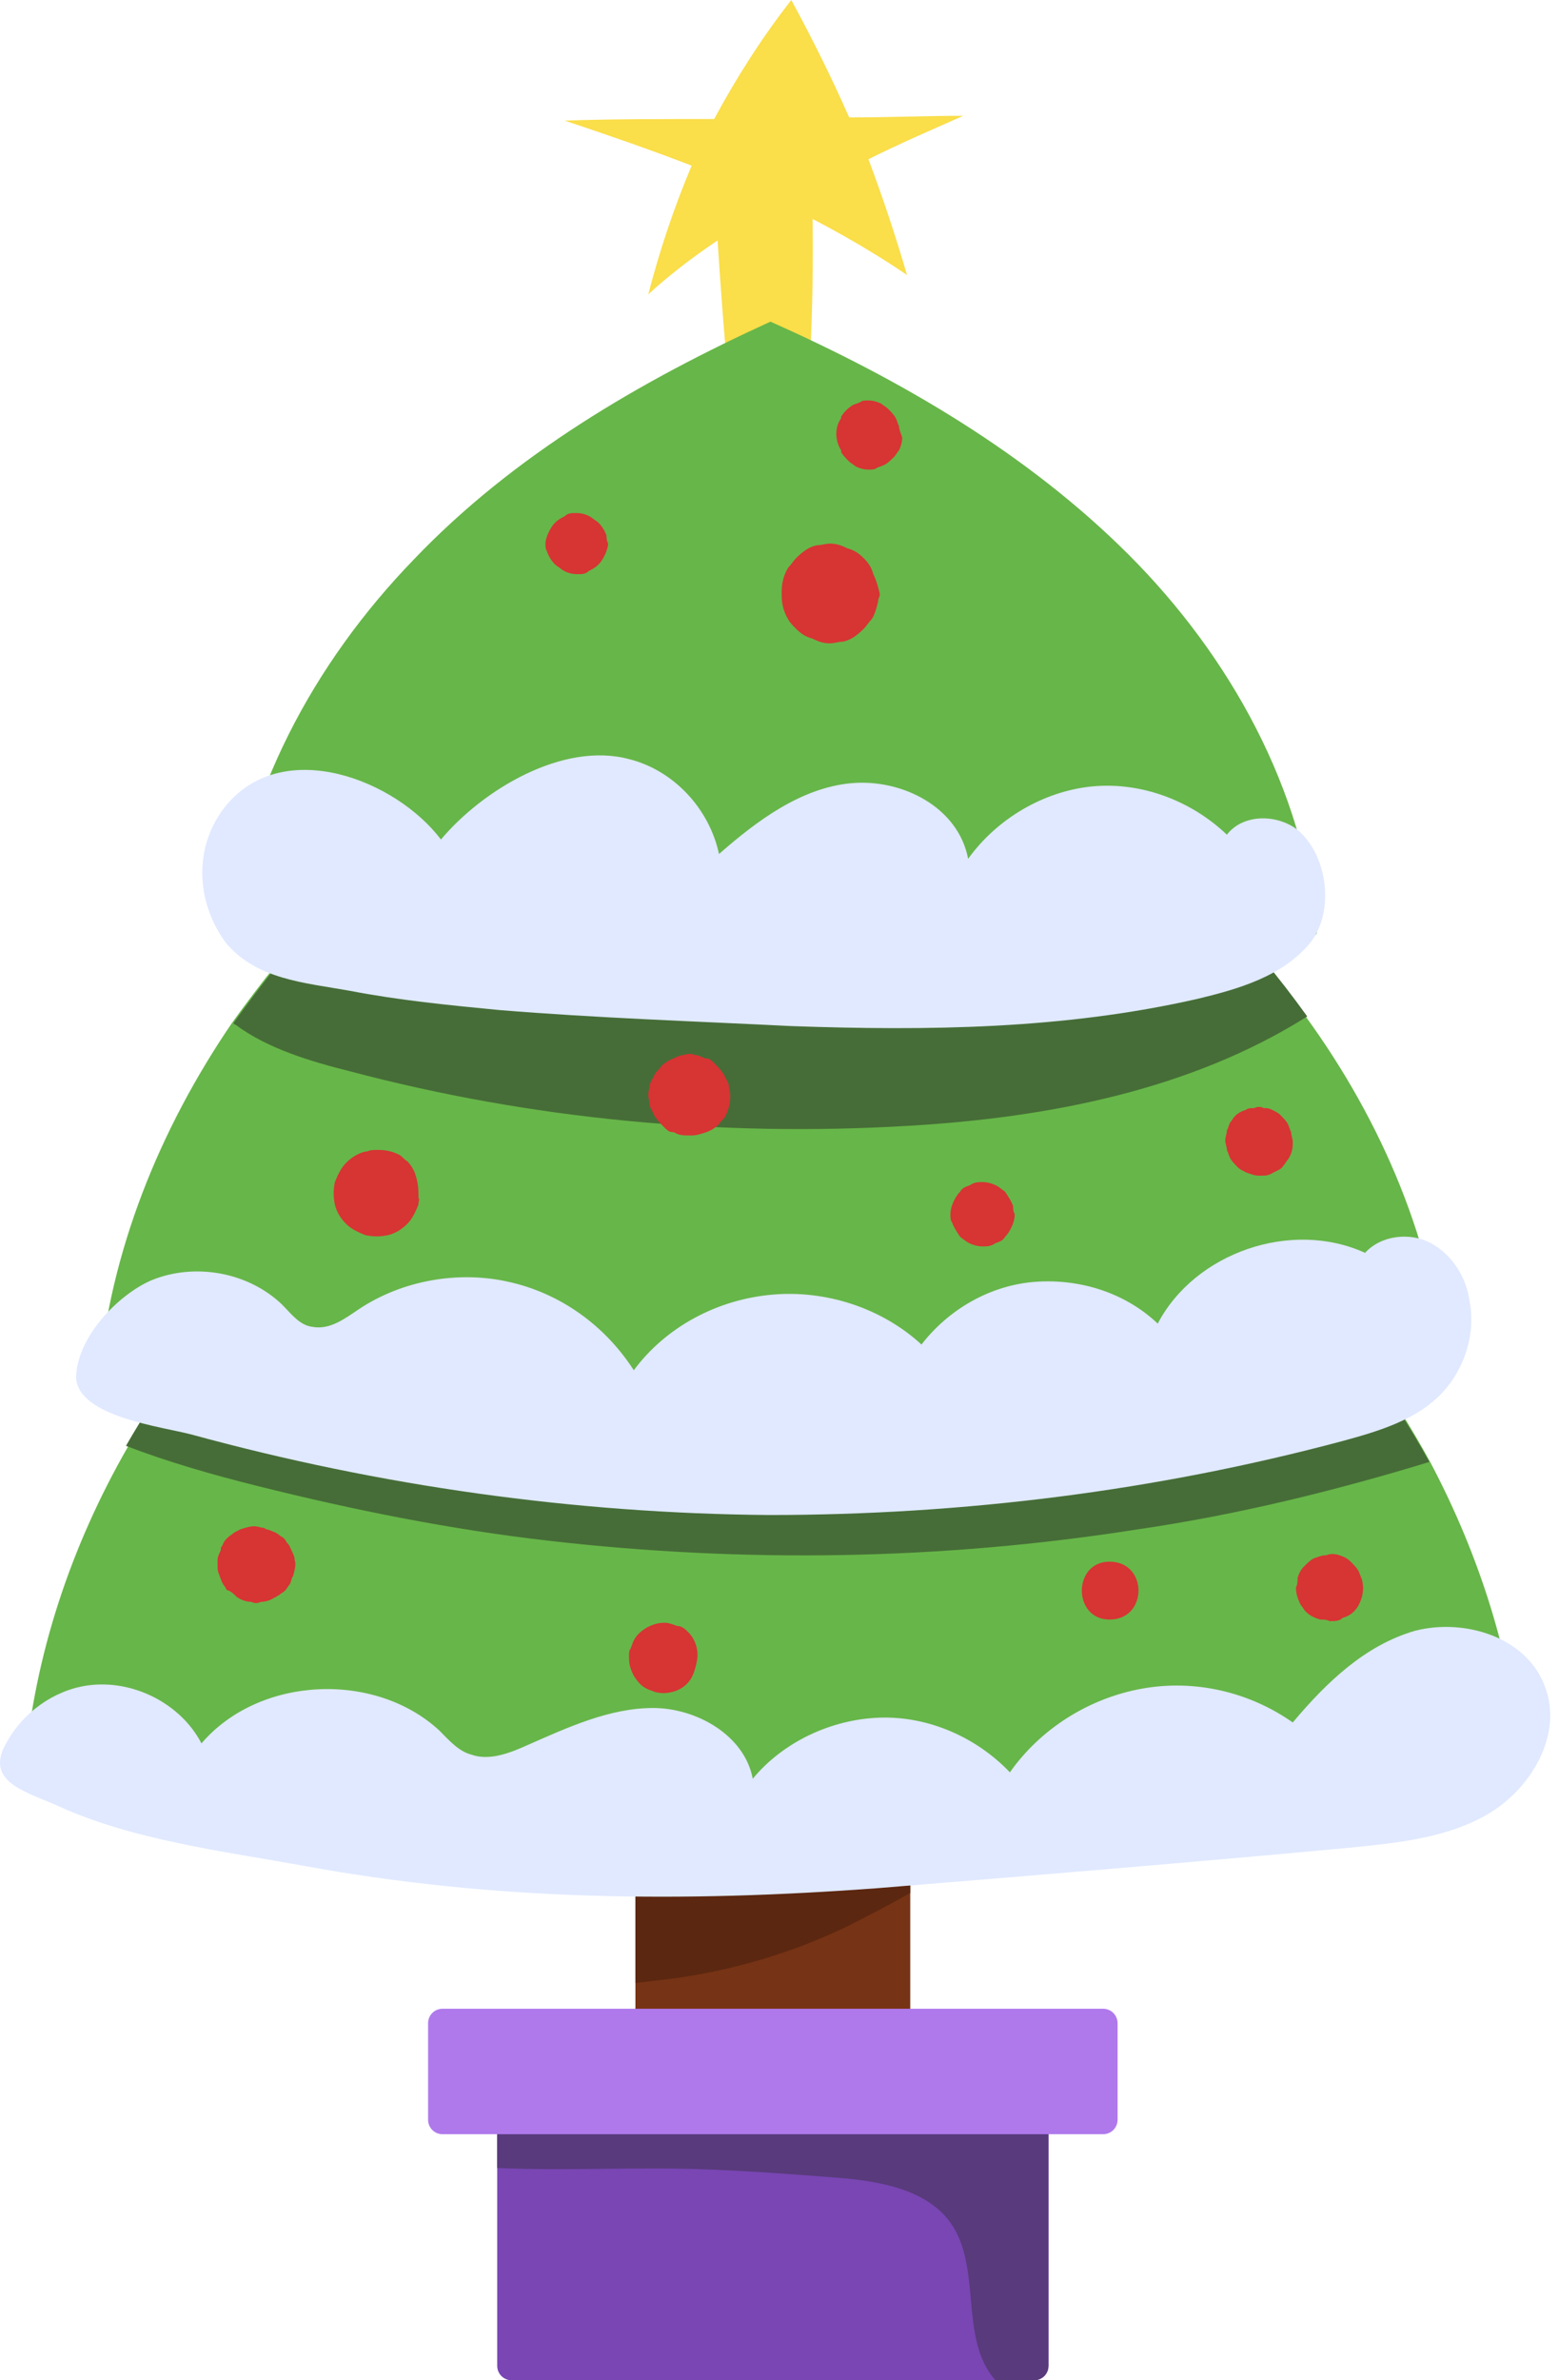
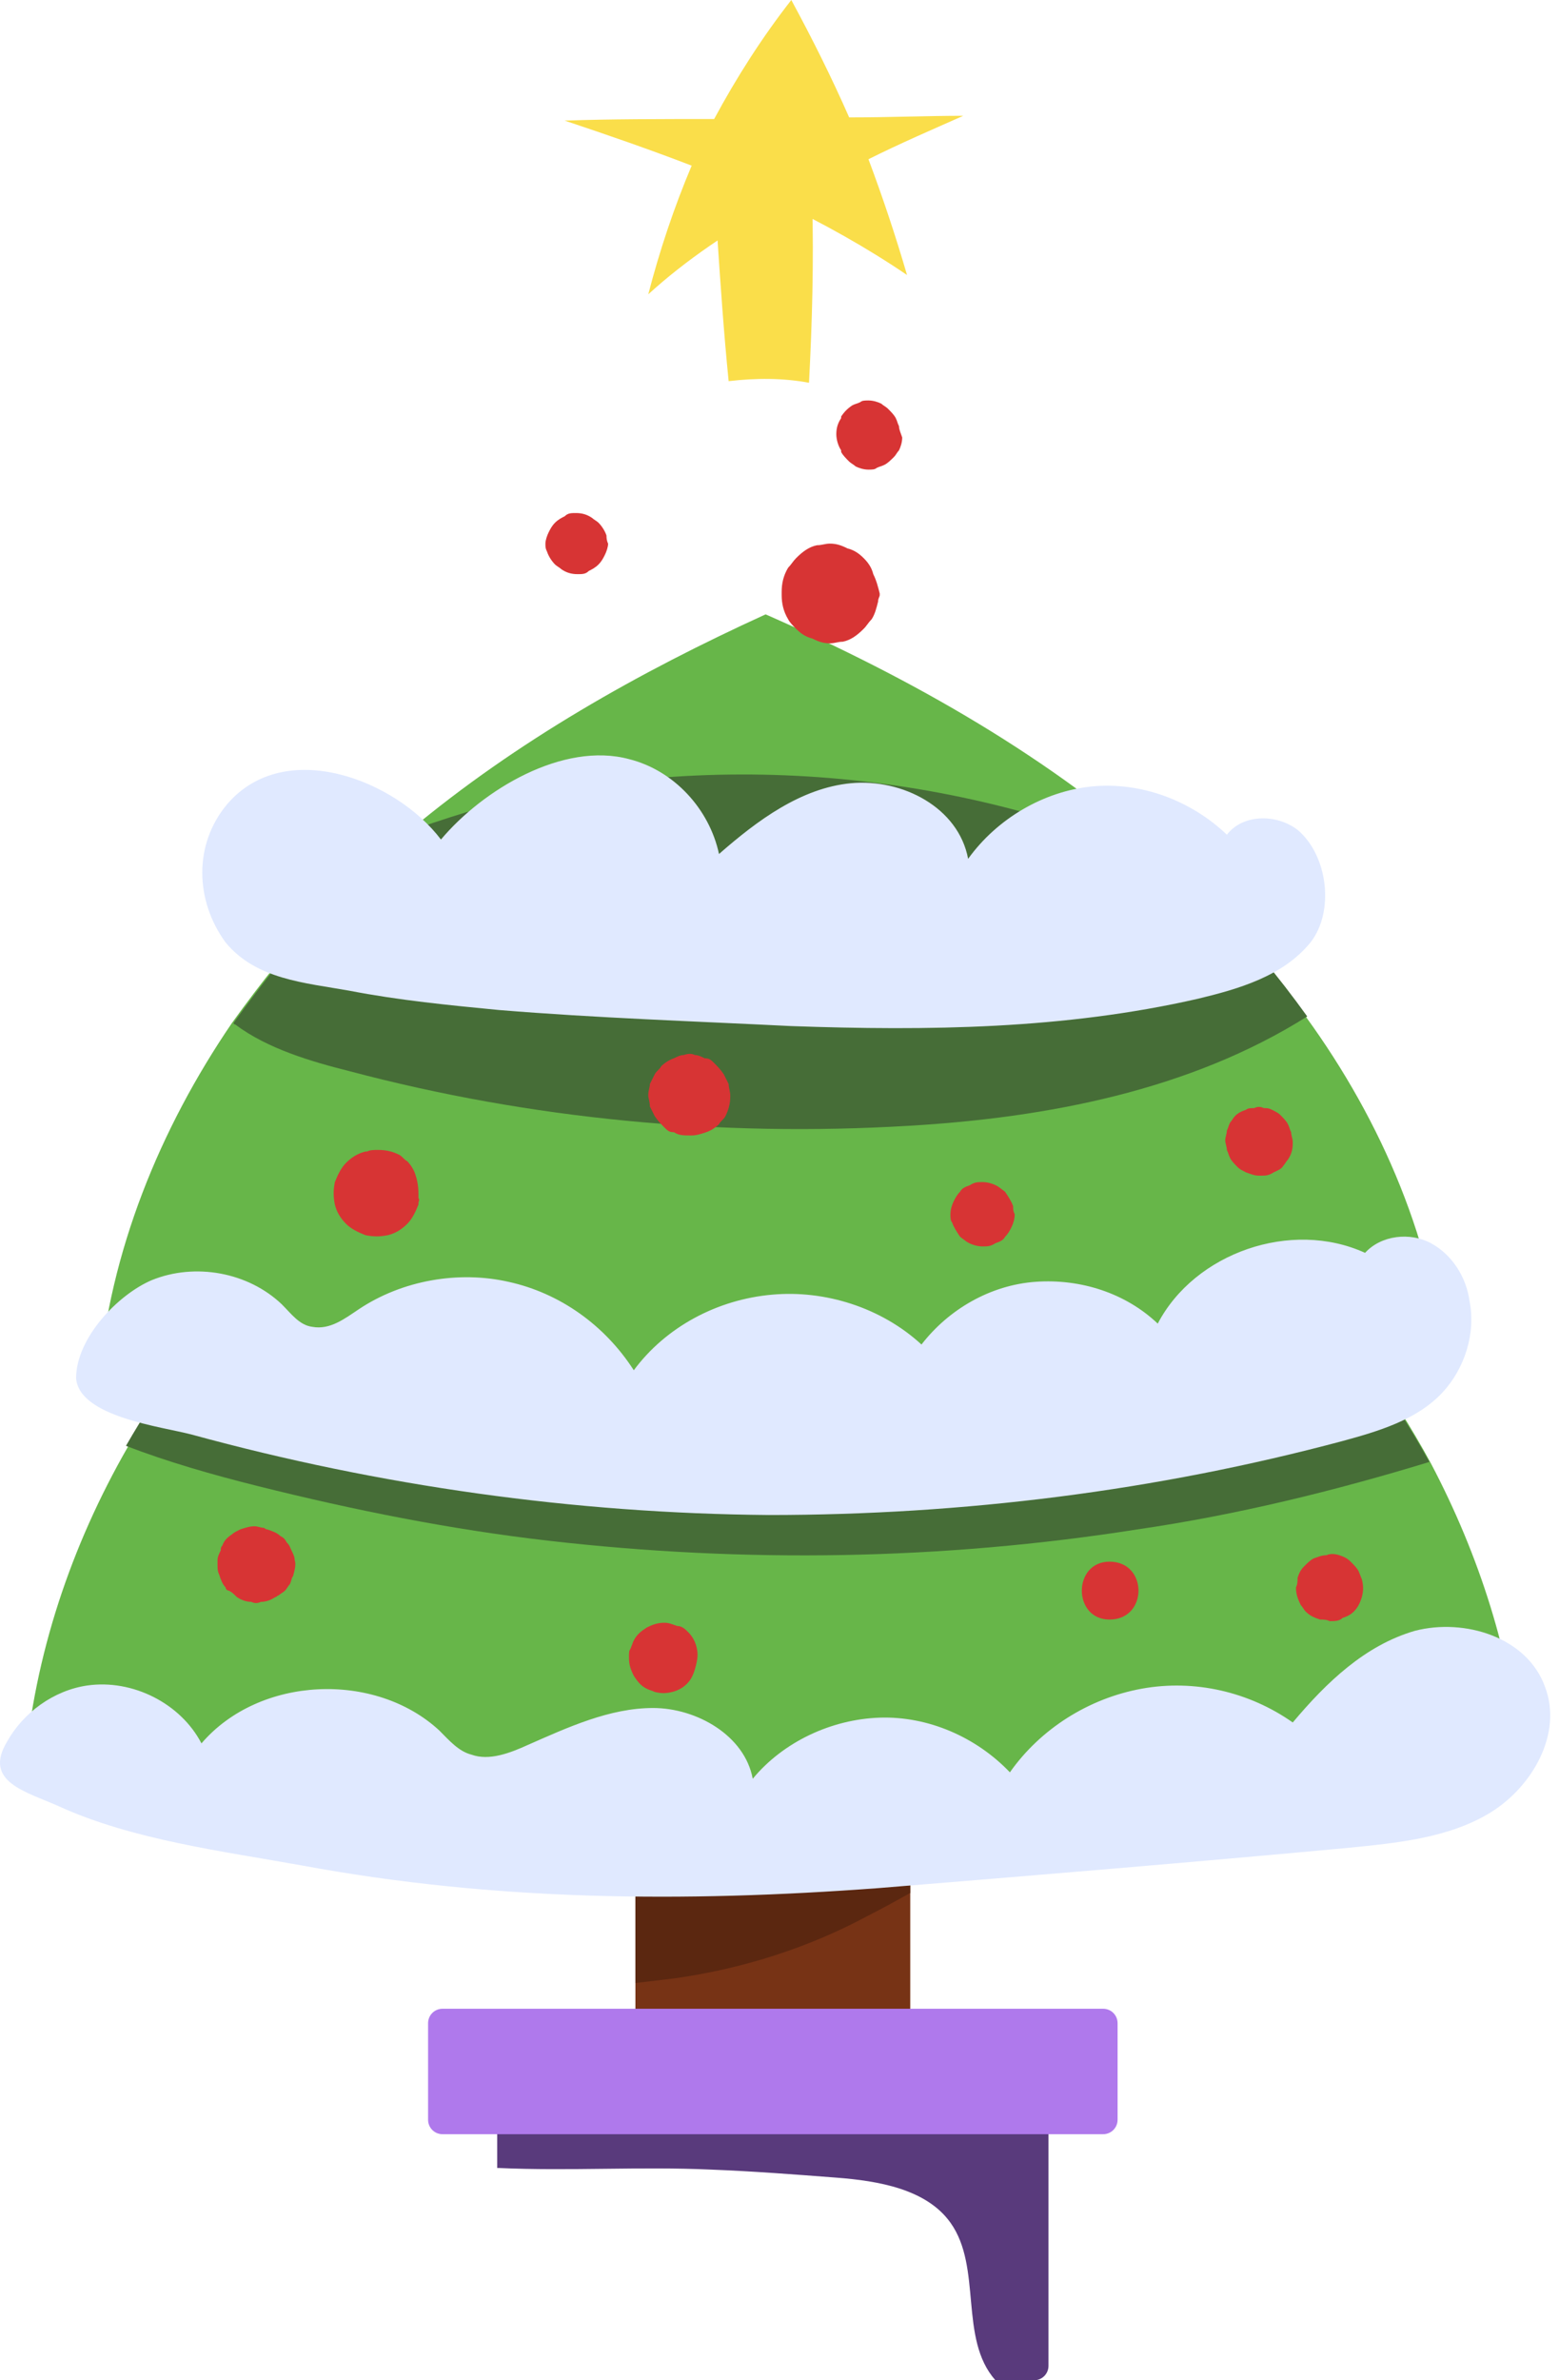
<svg xmlns="http://www.w3.org/2000/svg" width="97" height="148" viewBox="0 0 97 148" fill="none">
  <path d="M54.035 9.9C54.935 12.3 55.735 14.7 56.435 17.1C53.935 15.4 51.235 13.9 48.535 12.6C45.435 14.3 42.635 16.2 40.335 18.3C41.035 15.6 41.935 12.9 43.035 10.3C40.435 9.3 37.835 8.4 35.135 7.5C37.935 7.4 41.135 7.4 44.435 7.4C45.835 4.8 47.435 2.3 49.235 0C50.535 2.4 51.735 4.8 52.835 7.3C55.335 7.3 57.735 7.2 59.935 7.2C58.135 8 56.035 8.9 54.035 9.9Z" fill="#FADE4A" />
  <path d="M45.336 23.7C47.035 23.5 48.736 23.5 50.336 23.8C50.535 20 50.635 16.3 50.535 12.5C50.535 12 50.535 11.5 50.136 11.2C49.836 10.9 49.335 10.9 48.935 10.9C47.935 10.9 45.935 11 45.136 11.7C44.236 12.4 44.636 13.7 44.636 14.8C44.836 17.8 45.035 20.7 45.336 23.7Z" fill="#FADE4A" />
  <path d="M56.635 112.4H39.535V128.1H56.635V112.4Z" fill="#773315" />
  <path d="M56.635 112.801V117.701C55.735 118.201 54.835 118.701 54.035 119.101C50.335 121.101 46.235 122.401 42.035 123.001C41.235 123.101 40.335 123.201 39.535 123.301V115.201C41.935 114.101 44.535 113.601 47.135 113.301C50.235 112.901 53.435 112.701 56.635 112.801Z" fill="#5B2710" />
  <path d="M94.636 109.4C94.736 110.2 83.736 113.1 82.536 113.4C70.936 116.4 58.636 116.8 46.636 116.7C44.336 116.7 42.136 116.6 39.936 116.5C30.536 116.2 20.936 115.7 11.836 113.4C10.736 113.1 1.436 111.1 1.536 110C2.136 102.9 4.436 96.1 7.936 90C10.136 86.2 12.736 82.5 15.736 79.2C16.236 78.6 16.836 78 17.336 77.4C25.836 68.6 36.636 62.1 47.836 57.1C59.136 62 69.936 68.3 78.636 77.1C79.036 77.5 79.536 78 79.936 78.4C83.436 82.2 86.536 86.4 89.036 91C92.036 96.7 94.036 102.9 94.636 109.4Z" fill="#67B649" />
  <path d="M88.936 90.9C83.036 92.7 76.936 94.2 70.736 95.1C58.636 97 46.336 97.2 34.136 95.8C28.036 95.1 22.036 93.9 16.036 92.4C13.236 91.7 10.436 90.9 7.836 89.9C10.036 86.1 12.636 82.4 15.636 79.1C19.436 78 23.436 77.5 27.436 77C40.836 75.4 54.436 74.6 67.936 75.8C72.036 76.2 76.136 76.8 79.836 78.2C83.336 82.2 86.436 86.4 88.936 90.9Z" fill="#466D37" />
  <path d="M89.936 85.3C90.036 86 80.136 88.6 79.036 88.9C68.636 91.6 57.536 92 46.736 91.8C44.736 91.8 42.736 91.7 40.736 91.7C32.236 91.4 23.736 91 15.436 88.9C14.436 88.7 6.036 86.8 6.136 85.8C6.836 77.8 9.936 70.2 14.436 63.6C16.236 61.1 18.136 58.7 20.236 56.5C21.936 54.8 23.736 53.1 25.536 51.6C32.136 46.1 39.736 41.8 47.636 38.2C56.736 42.2 65.436 47.1 72.836 53.8C73.736 54.6 74.536 55.4 75.336 56.2C77.436 58.4 79.436 60.7 81.236 63.2C86.036 69.8 89.236 77.4 89.936 85.3Z" fill="#67B649" />
  <path d="M81.335 63.2C74.035 67.8 65.135 69.5 56.535 70C44.835 70.7 33.035 69.6 21.735 66.6C19.335 66 16.635 65.2 14.635 63.7C14.635 63.7 14.535 63.7 14.535 63.6C16.335 61.1 18.235 58.7 20.335 56.5C22.035 54.8 23.835 53.1 25.635 51.6C27.435 51 28.935 50.5 29.735 50.3C43.935 46.5 59.435 47.8 72.935 53.8C73.835 54.6 74.635 55.4 75.435 56.2C77.635 58.4 79.535 60.7 81.335 63.2Z" fill="#466D37" />
-   <path d="M47.035 63.3C55.736 63.4 64.736 63.1 73.135 60.9C73.936 60.7 81.935 58.6 81.935 58C81.135 49.1 76.535 40.8 70.236 34.5C63.935 28.2 56.035 23.6 47.935 20C39.835 23.7 31.936 28.3 25.735 34.8C19.535 41.2 15.036 49.5 14.236 58.4C14.136 59.2 20.936 60.7 21.735 60.9C28.436 62.6 35.336 62.9 42.136 63.1C43.836 63.2 45.435 63.3 47.035 63.3Z" fill="#67B649" />
-   <path d="M65.236 131.8V147.1C65.236 147.6 64.836 148 64.336 148H31.836C31.336 148 30.936 147.6 30.936 147.1V131.8C30.936 131.3 31.336 130.9 31.836 130.9H64.336C64.836 130.9 65.236 131.3 65.236 131.8Z" fill="#7946B4" />
  <path d="M65.236 131.801V147.101C65.236 147.601 64.836 148.001 64.336 148.001H61.935C59.636 145.401 61.136 141.001 59.136 138.201C57.636 136.101 54.636 135.601 52.036 135.401C49.436 135.201 46.836 135.001 44.236 134.901C39.836 134.701 35.436 135.001 31.036 134.801H30.936V131.901C30.936 131.401 31.336 131.001 31.836 131.001H64.336C64.836 130.901 65.236 131.301 65.236 131.801Z" fill="#593A7C" />
  <path d="M68.635 132.7H27.535C27.035 132.7 26.635 132.3 26.635 131.8V125.8C26.635 125.3 27.035 124.9 27.535 124.9H68.635C69.135 124.9 69.535 125.3 69.535 125.8V131.8C69.535 132.3 69.135 132.7 68.635 132.7Z" fill="#AF79EC" />
  <path d="M14.136 50C17.736 45.8 24.636 48.5 27.436 52.2C30.036 49.1 35.036 46.1 39.136 47.2C41.936 47.9 44.136 50.3 44.736 53.1C47.136 51 49.836 49 52.936 48.7C56.136 48.4 59.636 50.2 60.236 53.4C62.036 50.9 64.936 49.2 67.936 48.9C71.036 48.6 74.136 49.8 76.336 51.9C77.336 50.6 79.436 50.6 80.736 51.6C82.636 53.2 83.036 56.7 81.536 58.6C79.836 60.7 77.036 61.5 74.536 62.1C66.236 64 57.736 64.1 49.236 63.8C43.236 63.5 37.136 63.3 31.036 62.8C27.936 62.5 24.836 62.2 21.736 61.6C18.936 61.1 15.936 60.9 14.036 58.6C12.136 56 12.036 52.5 14.136 50Z" fill="#E0E9FF" />
  <path d="M9.434 79.6C12.134 78.5 15.434 79.1 17.534 81.1C18.134 81.7 18.634 82.4 19.434 82.5C20.534 82.7 21.434 82 22.334 81.4C25.034 79.6 28.534 79 31.634 79.7C34.834 80.4 37.634 82.4 39.434 85.2C41.434 82.5 44.634 80.8 48.034 80.5C51.334 80.2 54.834 81.3 57.334 83.6C59.034 81.4 61.634 79.9 64.434 79.7C67.234 79.5 70.034 80.4 72.034 82.3C74.334 77.9 80.334 75.8 84.934 77.9C85.934 76.8 87.734 76.6 89.034 77.3C90.334 78 91.234 79.4 91.434 80.9C91.834 82.9 91.134 85.1 89.734 86.6C88.134 88.3 85.734 89 83.534 89.6C71.934 92.7 59.934 94.2 47.834 94.2C35.734 94.1 23.634 92.4 11.934 89.2C10.034 88.7 4.934 88.1 4.734 85.7C4.734 83.2 7.334 80.5 9.434 79.6Z" fill="#E0E9FF" />
  <path d="M5.435 104.8C8.235 104.4 11.235 105.9 12.535 108.4C16.135 104.2 23.335 103.9 27.335 107.6C27.935 108.2 28.535 108.9 29.335 109.1C30.435 109.5 31.735 109 32.835 108.5C35.335 107.4 37.935 106.2 40.635 106.2C43.335 106.2 46.335 107.9 46.835 110.6C48.735 108.3 51.735 106.9 54.735 106.8C57.735 106.7 60.735 108 62.835 110.2C64.735 107.5 67.735 105.6 71.035 105C74.335 104.4 77.735 105.2 80.435 107.1C82.535 104.6 84.935 102.3 88.035 101.4C91.135 100.6 95.035 101.8 96.135 104.9C97.235 107.8 95.335 111.1 92.735 112.7C90.135 114.3 86.835 114.6 83.835 114.9C74.135 115.8 64.435 116.6 54.635 117.4C42.535 118.3 30.735 118.2 18.835 116C13.835 115.1 8.235 114.4 3.635 112.3C1.635 111.4 -1.065 110.8 0.435 108.3C1.435 106.5 3.335 105.1 5.435 104.8Z" fill="#E0E9FF" />
  <path d="M37.736 33.3C37.636 33 37.436 32.7 37.236 32.5C37.136 32.4 36.936 32.3 36.836 32.2C36.536 32 36.236 31.9 35.836 31.9C35.536 31.9 35.336 31.9 35.136 32.1C34.936 32.2 34.736 32.3 34.536 32.5C34.336 32.7 34.236 32.9 34.136 33.1C34.036 33.3 33.935 33.6 33.935 33.8C33.935 34 33.936 34.1 34.036 34.3C34.136 34.6 34.336 34.9 34.536 35.1C34.636 35.2 34.836 35.3 34.935 35.4C35.236 35.6 35.535 35.7 35.935 35.7C36.236 35.7 36.436 35.7 36.636 35.5C36.836 35.4 37.036 35.3 37.236 35.1C37.436 34.9 37.536 34.7 37.636 34.5C37.736 34.3 37.836 34 37.836 33.8C37.736 33.6 37.736 33.4 37.736 33.3Z" fill="#D73434" />
  <path d="M54.335 35.701C54.235 35.301 54.035 35.001 53.735 34.701C53.435 34.401 53.135 34.201 52.735 34.101C52.335 33.901 52.035 33.801 51.635 33.801C51.335 33.801 51.135 33.901 50.835 33.901C50.335 34.001 49.935 34.301 49.535 34.701C49.335 34.901 49.235 35.101 49.035 35.301C48.735 35.801 48.635 36.301 48.635 36.801V37.001C48.635 37.501 48.735 38.001 49.035 38.501C49.135 38.701 49.335 38.901 49.535 39.101C49.835 39.401 50.135 39.601 50.535 39.701C50.935 39.901 51.235 40.001 51.635 40.001C51.935 40.001 52.135 39.901 52.435 39.901C52.935 39.801 53.335 39.501 53.735 39.101C53.935 38.901 54.035 38.701 54.235 38.501C54.435 38.201 54.535 37.801 54.635 37.401C54.635 37.201 54.735 37.101 54.735 37.001V36.901C54.635 36.501 54.535 36.101 54.335 35.701Z" fill="#D73434" />
  <path d="M55.935 26.5C55.835 26.3 55.835 26.2 55.735 26C55.635 25.8 55.435 25.6 55.235 25.4C55.135 25.3 54.935 25.2 54.835 25.1C54.635 25 54.335 24.9 54.035 24.9C53.835 24.9 53.635 24.9 53.535 25C53.335 25.1 53.235 25.1 53.035 25.2C52.735 25.4 52.535 25.6 52.335 25.9V26C52.135 26.3 52.035 26.6 52.035 27C52.035 27.3 52.135 27.7 52.335 28C52.335 28 52.335 28 52.335 28.1C52.435 28.3 52.635 28.5 52.835 28.7C52.935 28.8 53.135 28.9 53.235 29C53.435 29.1 53.735 29.2 54.035 29.2C54.235 29.2 54.435 29.2 54.535 29.1C54.735 29 54.835 29 55.035 28.9C55.235 28.8 55.435 28.6 55.635 28.4C55.735 28.3 55.835 28.1 55.935 28C56.035 27.8 56.135 27.5 56.135 27.2C56.035 26.9 55.935 26.7 55.935 26.5Z" fill="#D73434" />
  <path d="M25.835 73C25.735 72.7 25.535 72.4 25.335 72.2C25.135 72.1 25.035 71.9 24.835 71.8C24.435 71.6 24.035 71.5 23.535 71.5C23.235 71.5 23.035 71.5 22.835 71.6H22.735C22.335 71.7 21.935 71.9 21.535 72.3C21.235 72.6 21.035 73 20.835 73.5C20.735 74 20.735 74.4 20.835 74.9C20.935 75.3 21.135 75.7 21.535 76.1C21.835 76.4 22.235 76.6 22.735 76.8C23.235 76.9 23.635 76.9 24.135 76.8C24.535 76.7 24.935 76.5 25.335 76.1C25.635 75.8 25.835 75.4 26.035 74.9C26.035 74.9 26.035 74.9 26.035 74.8C26.035 74.7 26.135 74.6 26.035 74.5C26.035 74.4 26.035 74.3 26.035 74.2C26.035 73.7 25.935 73.3 25.835 73Z" fill="#D73434" />
  <path d="M45.336 67.4C45.236 67.2 45.136 67 45.036 66.8C44.836 66.5 44.636 66.3 44.436 66.1C44.236 65.9 44.136 65.8 43.836 65.8C43.636 65.7 43.436 65.6 43.236 65.6C43.036 65.5 42.836 65.5 42.536 65.6C42.336 65.6 42.136 65.7 41.936 65.8C41.636 65.9 41.336 66.1 41.136 66.3C41.036 66.5 40.836 66.6 40.736 66.8C40.636 67 40.536 67.2 40.436 67.4C40.436 67.6 40.336 67.8 40.336 68.1C40.336 68.3 40.436 68.5 40.436 68.8C40.536 69 40.636 69.2 40.736 69.4C40.936 69.7 41.136 69.9 41.336 70.1C41.536 70.3 41.636 70.4 41.936 70.4C42.236 70.6 42.536 70.6 42.936 70.6H43.036C43.336 70.6 43.636 70.5 43.936 70.4C44.236 70.3 44.536 70.1 44.736 69.9C44.836 69.7 45.036 69.6 45.136 69.4C45.336 69 45.436 68.6 45.436 68.2V68.1C45.436 67.9 45.336 67.6 45.336 67.4Z" fill="#D73434" />
  <path d="M63.035 75C62.935 74.7 62.735 74.4 62.535 74.1L62.135 73.8C61.835 73.6 61.435 73.5 61.135 73.5C60.835 73.5 60.635 73.5 60.335 73.7C60.035 73.8 59.835 73.9 59.735 74.1C59.535 74.3 59.435 74.5 59.335 74.7C59.235 74.9 59.135 75.2 59.135 75.5C59.135 75.7 59.135 75.9 59.235 76C59.335 76.3 59.535 76.6 59.735 76.9L60.135 77.2C60.435 77.4 60.835 77.5 61.135 77.5C61.435 77.5 61.635 77.5 61.935 77.3C62.235 77.2 62.435 77.1 62.535 76.9C62.735 76.7 62.835 76.5 62.935 76.3C63.035 76.1 63.135 75.8 63.135 75.5C63.035 75.3 63.035 75.2 63.035 75Z" fill="#D73434" />
  <path d="M80.434 71C80.434 70.8 80.334 70.6 80.334 70.4C80.234 70.2 80.234 70.1 80.134 69.9C80.034 69.7 79.834 69.5 79.634 69.3C79.534 69.2 79.334 69.1 79.134 69C78.934 68.9 78.834 68.9 78.634 68.9C78.434 68.8 78.234 68.8 78.034 68.9C77.834 68.9 77.634 68.9 77.534 69C77.234 69.1 77.034 69.2 76.834 69.4C76.734 69.5 76.634 69.7 76.534 69.8C76.434 70 76.434 70.1 76.334 70.3C76.334 70.5 76.234 70.7 76.234 70.9C76.234 71.1 76.334 71.3 76.334 71.5C76.434 71.7 76.434 71.8 76.534 72C76.634 72.2 76.834 72.4 77.034 72.6C77.134 72.7 77.334 72.8 77.534 72.9C77.834 73 78.034 73.1 78.334 73.1H78.434C78.734 73.1 78.934 73.1 79.234 72.9C79.434 72.8 79.734 72.7 79.834 72.5C79.934 72.4 80.034 72.2 80.134 72.1C80.334 71.8 80.434 71.5 80.434 71.1C80.434 71.1 80.434 71 80.434 71Z" fill="#D73434" />
  <path d="M18.335 97C18.335 96.8 18.235 96.6 18.135 96.4C18.035 96.2 18.035 96.1 17.835 95.9C17.735 95.7 17.635 95.6 17.435 95.5C17.235 95.3 16.935 95.2 16.635 95.1C16.535 95.1 16.435 95 16.435 95C16.235 95 16.035 94.9 15.835 94.9C15.535 94.9 15.235 95 14.935 95.1C14.735 95.2 14.535 95.3 14.435 95.4C14.135 95.6 13.935 95.8 13.835 96.1C13.735 96.2 13.735 96.3 13.735 96.4C13.635 96.6 13.535 96.8 13.535 97C13.535 97.2 13.535 97.2 13.535 97.3C13.535 97.5 13.535 97.7 13.635 97.9C13.735 98.2 13.835 98.5 14.035 98.7C14.035 98.8 14.135 98.9 14.235 98.9C14.435 99 14.535 99.1 14.735 99.3C15.035 99.5 15.335 99.6 15.635 99.6C15.835 99.7 16.035 99.7 16.235 99.6C16.535 99.6 16.835 99.5 17.135 99.3C17.235 99.3 17.235 99.2 17.335 99.2C17.435 99.1 17.635 99 17.735 98.9C17.835 98.8 17.935 98.6 18.035 98.5C18.135 98.3 18.135 98.1 18.235 98C18.335 97.6 18.435 97.3 18.335 97Z" fill="#D73434" />
  <path d="M43.335 102.4C43.235 102 43.035 101.7 42.835 101.5C42.635 101.3 42.435 101.1 42.135 101.1C41.835 101 41.635 100.9 41.335 100.9C40.935 100.9 40.635 101 40.235 101.2C39.935 101.4 39.635 101.6 39.435 102C39.335 102.2 39.435 102 39.235 102.5C39.135 102.7 39.135 102.6 39.135 103.1C39.135 103.5 39.235 103.8 39.435 104.2C39.635 104.5 39.835 104.8 40.235 105C40.435 105.1 40.535 105.1 40.735 105.2C41.135 105.3 41.435 105.3 41.835 105.2C42.235 105.1 42.535 104.9 42.735 104.7C43.035 104.4 43.135 104.1 43.235 103.8C43.435 103.1 43.435 102.8 43.335 102.4Z" fill="#D73434" />
  <path d="M69.035 97.101C66.736 97.101 66.736 100.701 69.035 100.701C71.436 100.701 71.436 97.101 69.035 97.101Z" fill="#D73434" />
  <path d="M84.735 98.2L84.535 97.7C84.435 97.5 84.235 97.3 84.035 97.1C83.835 96.9 83.635 96.8 83.335 96.7C83.035 96.6 82.735 96.6 82.535 96.7C82.235 96.7 82.035 96.8 81.735 96.9C81.535 97 81.335 97.2 81.135 97.4C80.935 97.6 80.835 97.8 80.735 98.1C80.735 98.3 80.735 98.5 80.635 98.7C80.635 99.1 80.735 99.4 80.935 99.8C81.035 99.9 81.135 100.1 81.235 100.2C81.535 100.5 81.835 100.6 82.135 100.7C82.335 100.7 82.535 100.7 82.735 100.8C83.035 100.8 83.335 100.8 83.535 100.6C83.835 100.5 84.035 100.4 84.235 100.2C84.535 99.9 84.635 99.6 84.735 99.3C84.835 98.9 84.835 98.6 84.735 98.2Z" fill="#D73434" />
</svg>